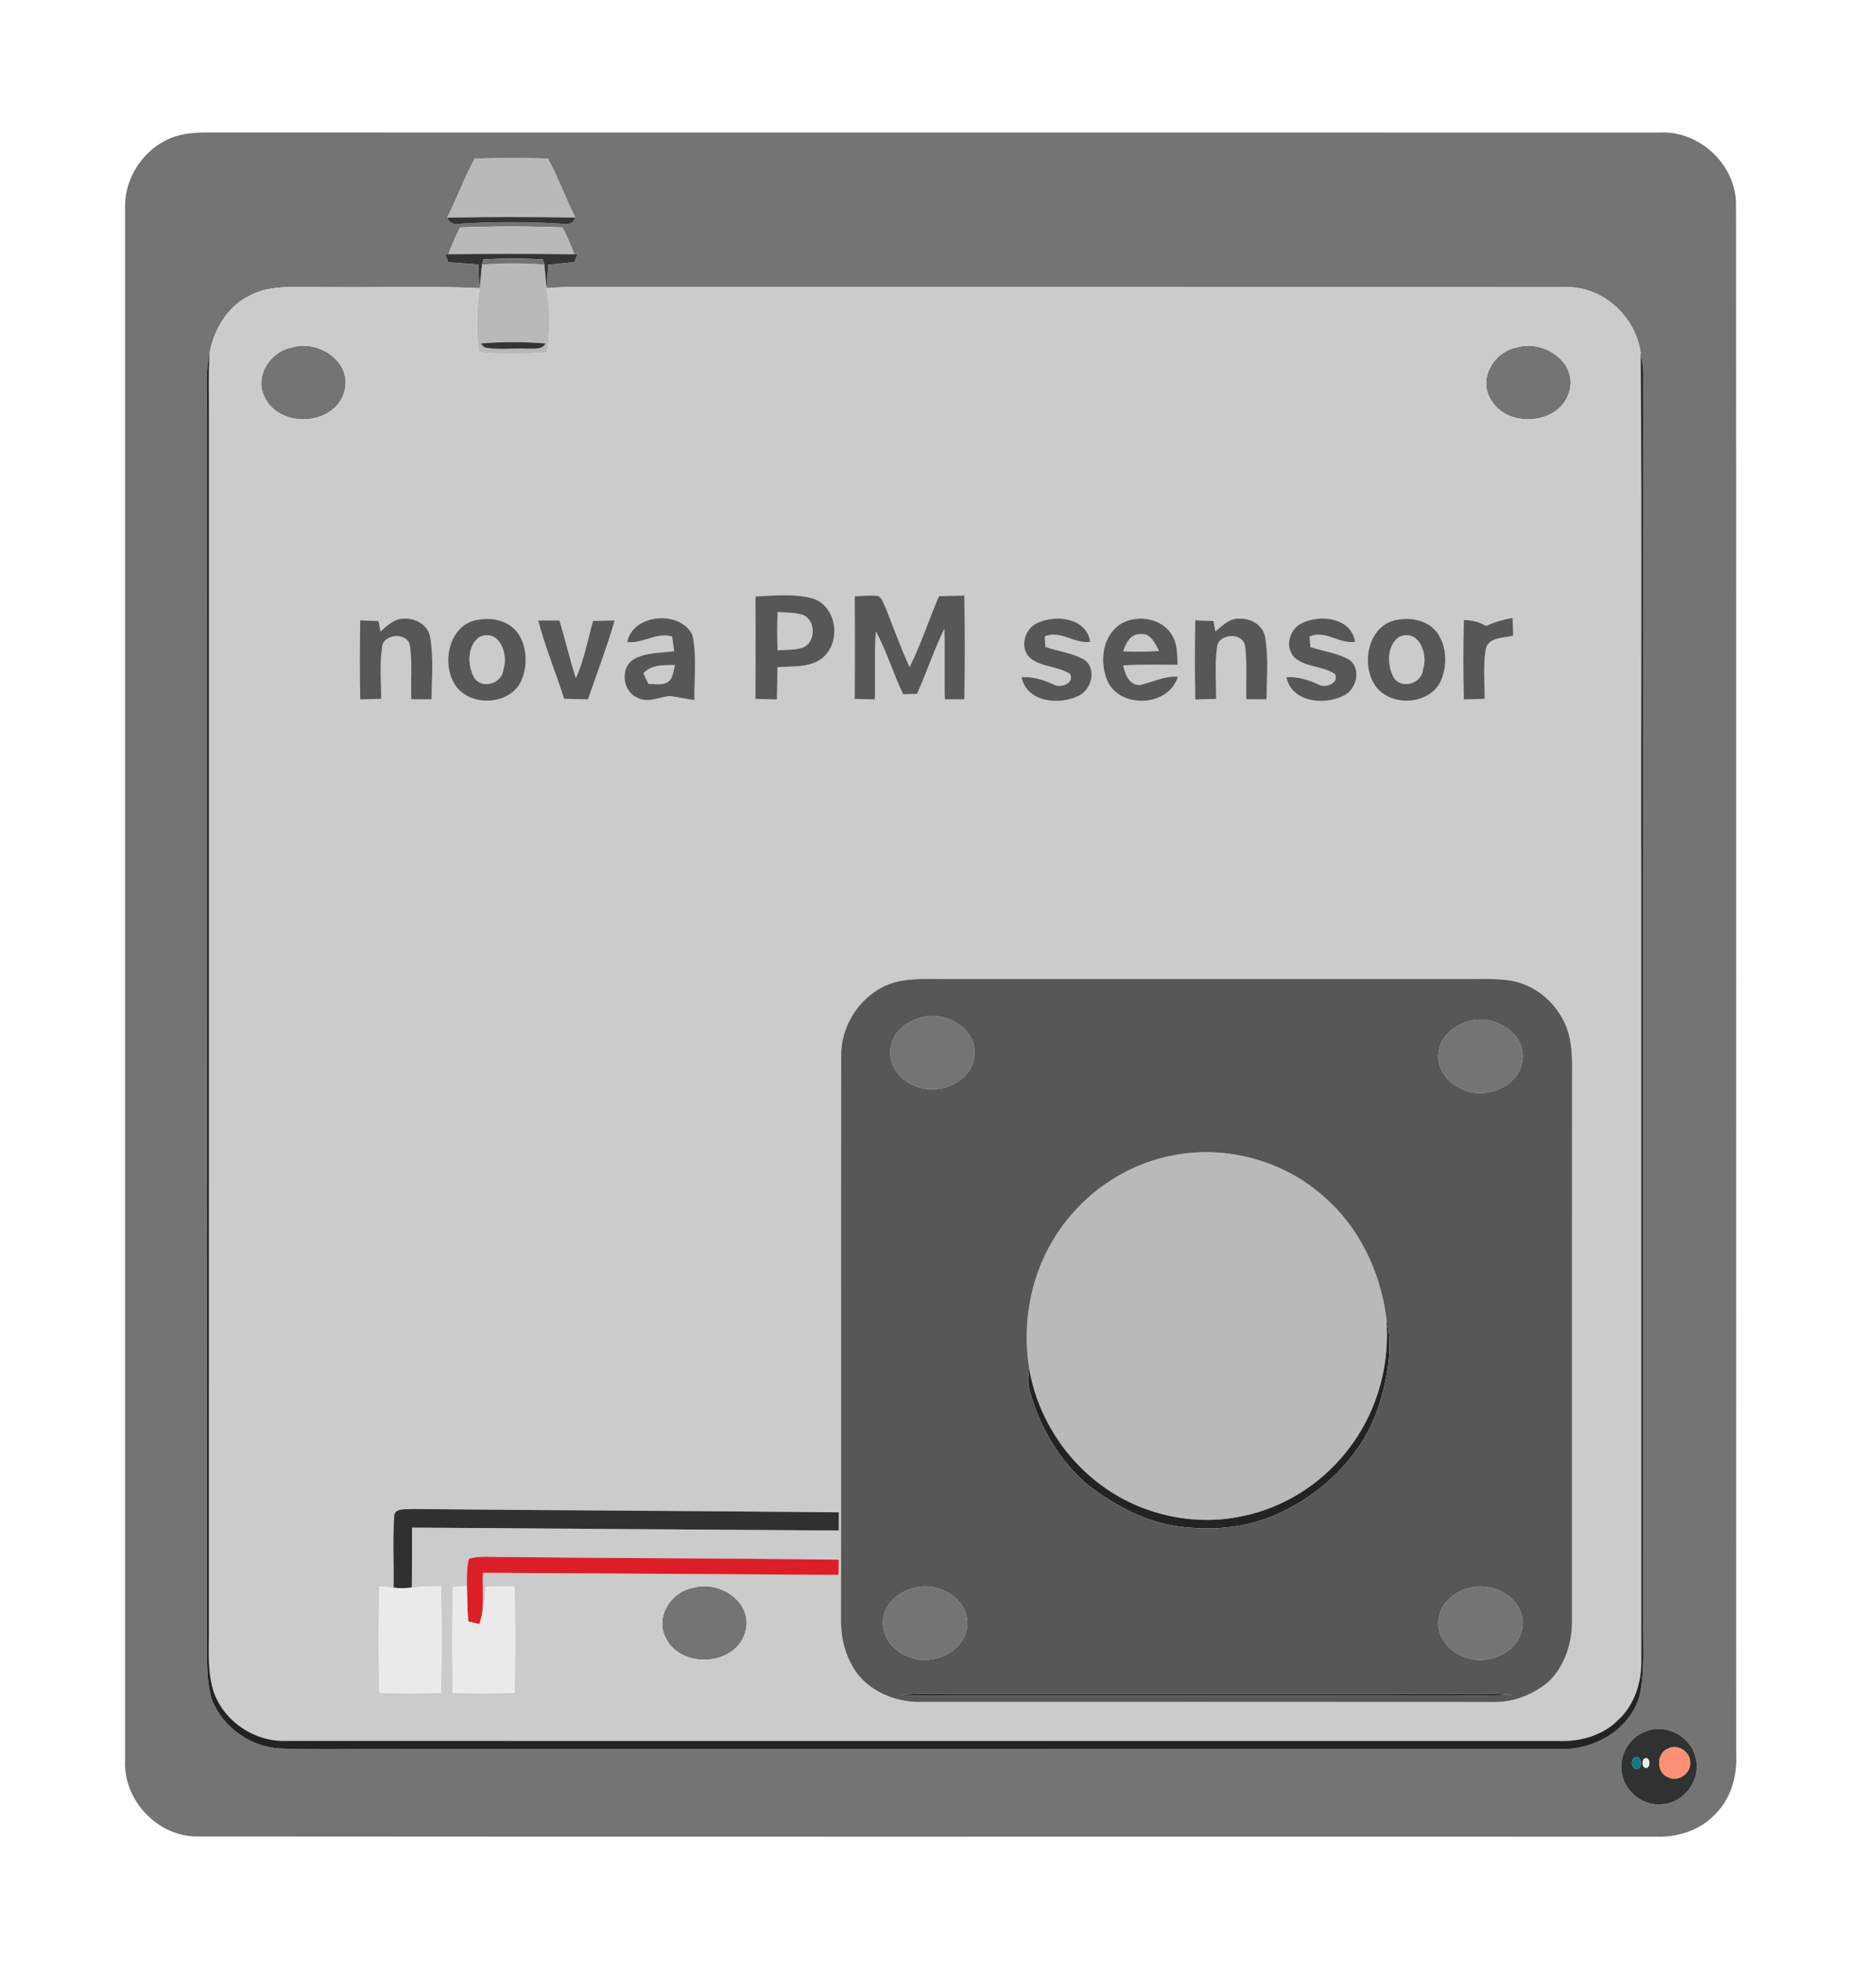
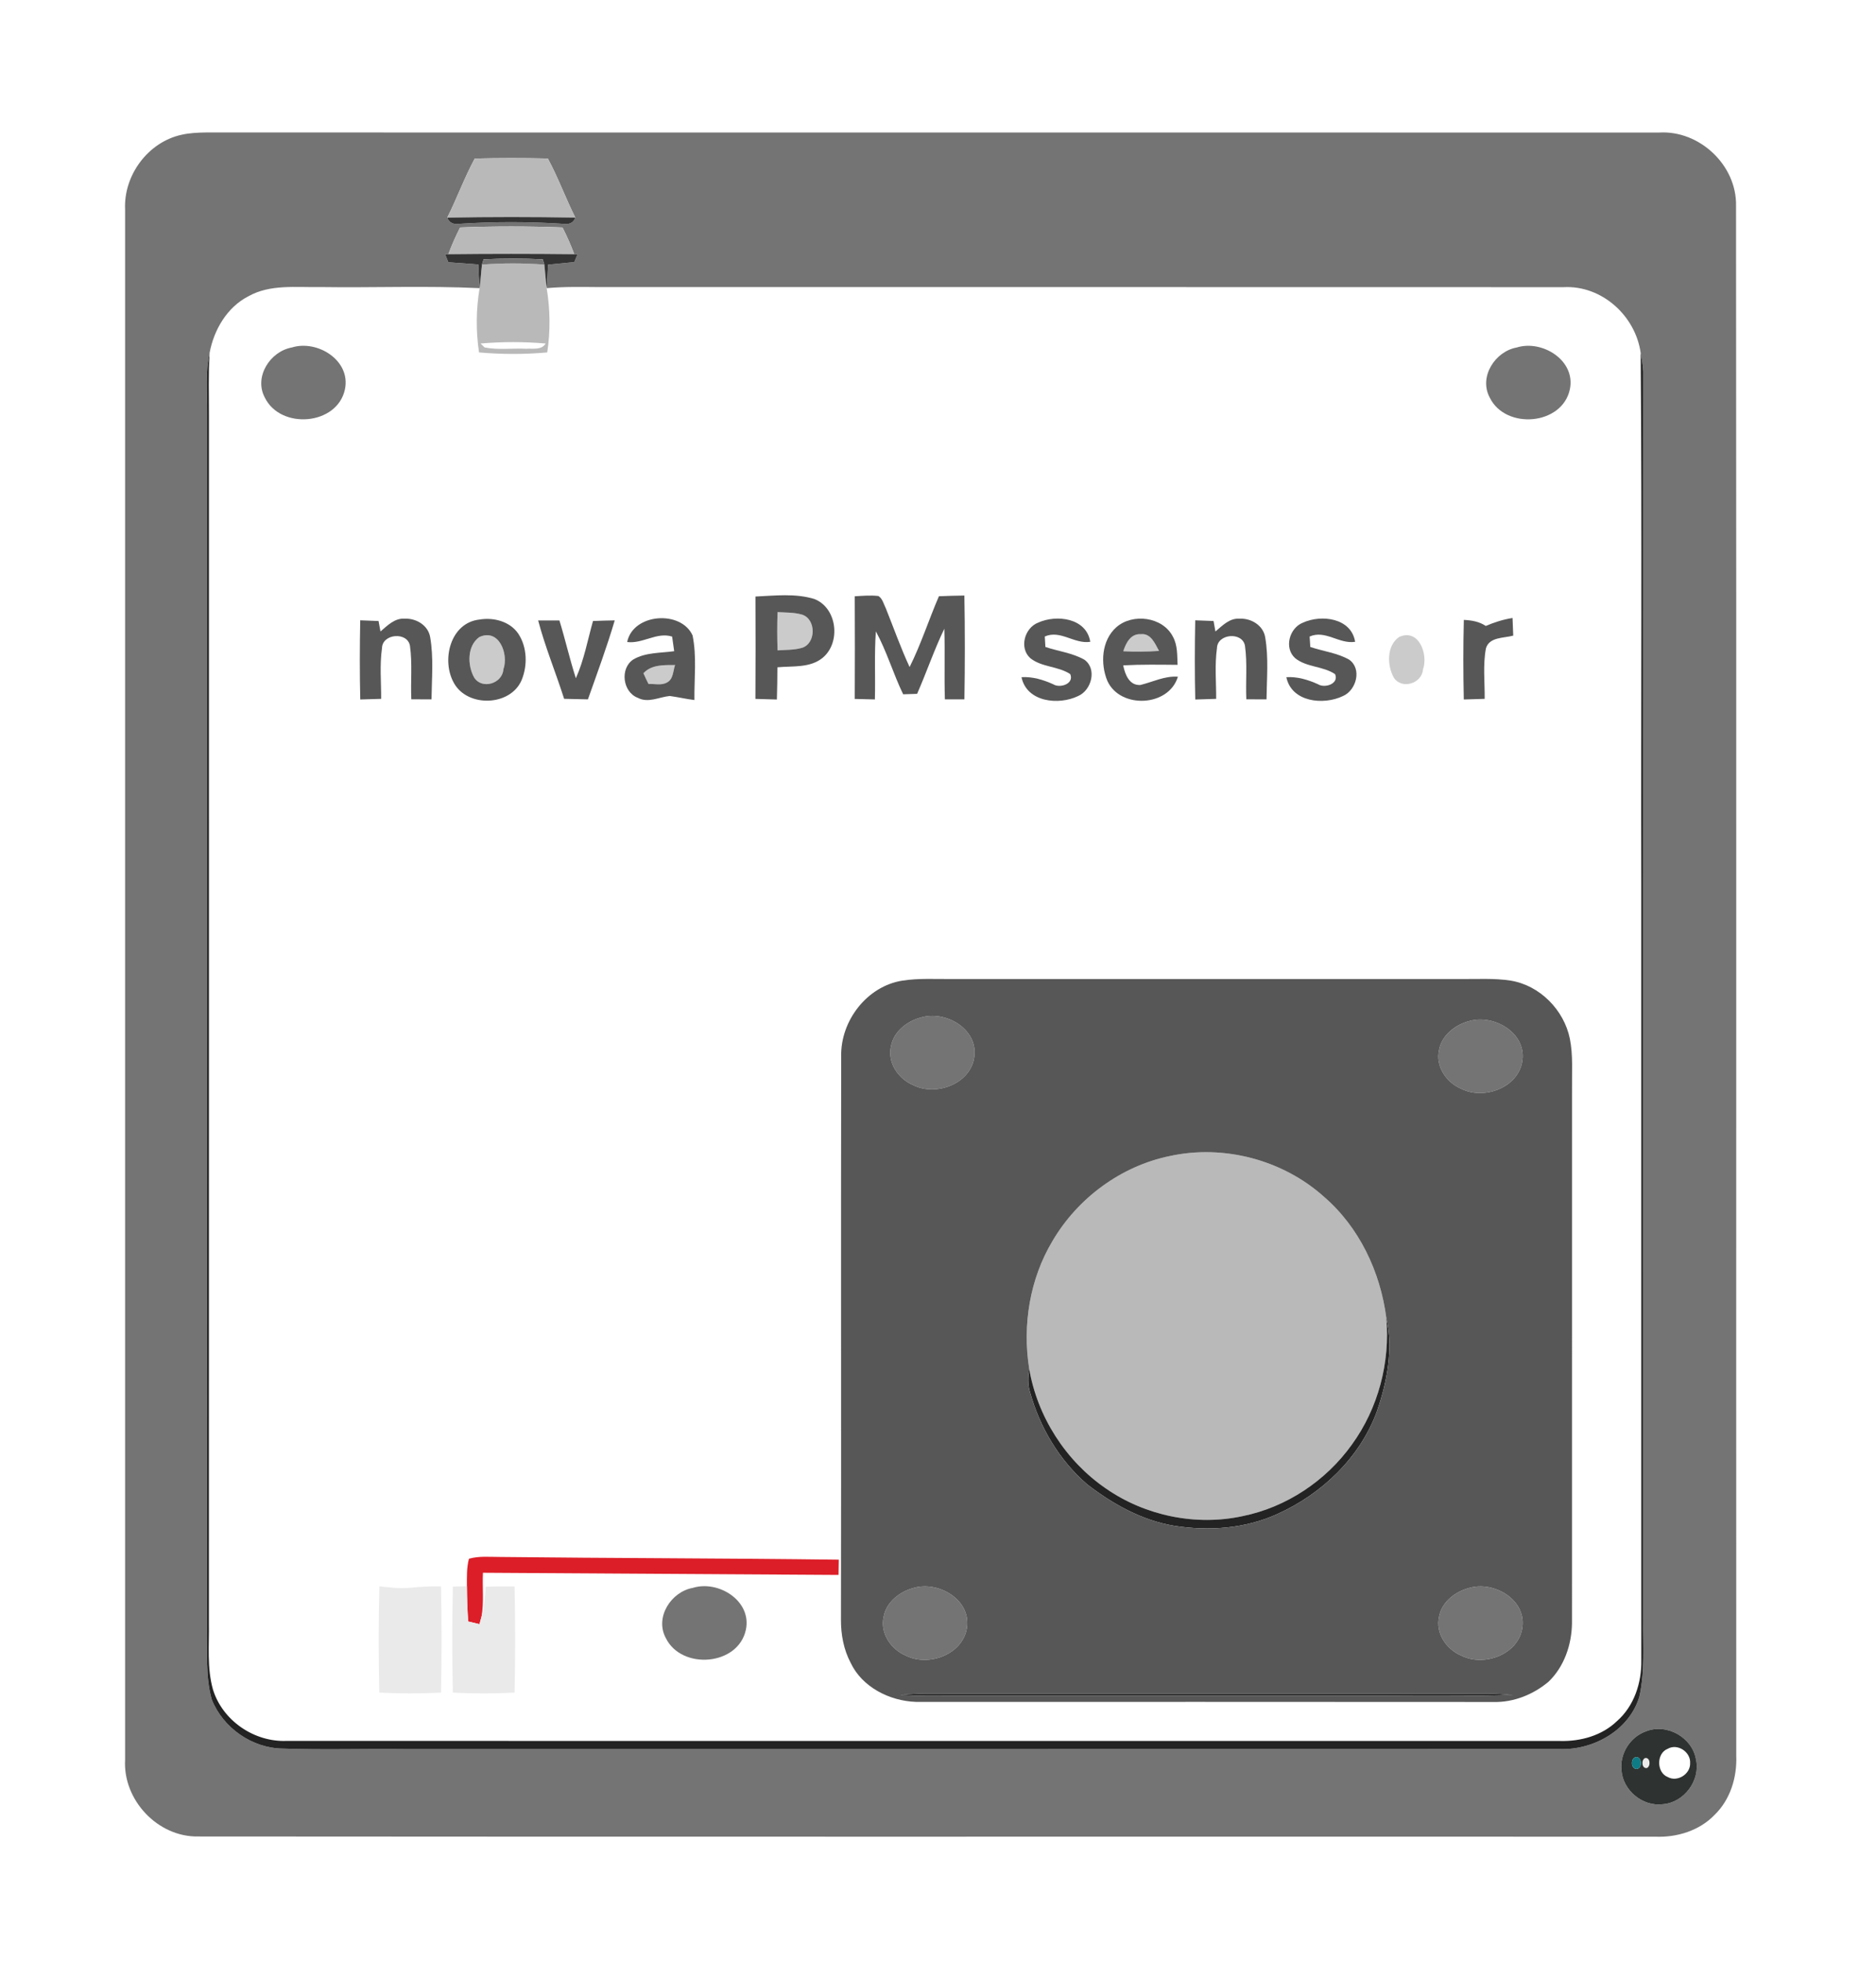
<svg xmlns="http://www.w3.org/2000/svg" width="510pt" height="533pt" viewBox="0 0 510 533" version="1.1" id="weather34 nova pm sensor">
  <g id="#747474ff" fill="#747474">
    <path d=" M 49.38 36.61 C 51.53 36.12 53.76 36.03 55.96 35.99 C 187.66 36.02 319.36 35.98 451.06 36.01 C 462.02 35.36 472.17 44.89 471.95 55.91 C 472.07 196.28 471.96 336.66 472.01 477.03 C 472.24 482.90 470.39 488.96 466.10 493.10 C 461.96 497.39 455.89 499.24 450.03 499.01 C 317.99 498.96 185.95 499.07 53.91 498.95 C 42.89 499.17 33.36 489.02 34.01 478.06 C 33.99 337.69 33.99 197.31 34.01 56.93 C 33.56 47.64 40.23 38.59 49.38 36.61 M 129.07 43.07 C 126.25 48.27 124.24 53.84 121.59 59.13 C 122.09 60.52 123.35 61.05 124.75 60.82 C 134.23 60.19 143.76 60.20 153.24 60.82 C 154.65 61.03 155.93 60.58 156.40 59.12 C 153.76 53.84 151.74 48.26 148.93 43.06 C 142.31 42.91 135.69 42.91 129.07 43.07 M 125.08 61.80 C 123.89 64.17 122.80 66.58 121.89 69.07 L 121.01 69.09 C 121.23 69.63 121.65 70.71 121.87 71.25 C 124.59 71.44 127.31 71.65 130.04 71.85 C 130.10 74.00 130.22 76.15 130.38 78.29 C 115.94 77.60 101.46 78.21 87.00 77.99 C 80.51 78.12 73.49 77.17 67.57 80.47 C 61.72 83.46 58.14 89.61 56.97 95.91 C 55.78 101.20 56.36 106.64 56.31 112.00 C 56.29 222.00 56.34 332.00 56.29 442.00 C 56.41 448.57 55.77 455.35 57.57 461.75 C 60.65 469.48 68.58 475.01 76.95 475.07 C 87.95 475.46 98.98 475.09 110.00 475.22 C 214.67 475.20 319.35 475.25 424.02 475.20 C 433.20 475.53 442.95 470.07 445.66 460.98 C 447.22 454.11 446.61 446.98 446.70 440.00 C 446.70 326.98 446.68 213.96 446.71 100.95 C 446.62 99.25 446.35 97.57 446.03 95.91 C 444.63 85.79 435.45 77.47 425.07 78.02 C 337.71 77.97 250.36 78.02 163.00 78.00 C 158.20 77.97 153.40 77.85 148.62 78.29 C 148.78 76.16 148.91 74.03 148.98 71.90 C 151.36 71.66 153.74 71.44 156.12 71.21 C 156.34 70.68 156.78 69.62 157.00 69.10 L 156.12 69.07 C 155.20 66.58 154.11 64.17 152.92 61.80 C 143.65 61.44 134.35 61.44 125.08 61.80 M 447.37 470.42 C 443.14 471.94 440.29 476.51 440.81 480.99 C 441.20 486.44 446.56 490.86 451.99 490.19 C 457.79 489.79 462.32 483.74 461.07 478.06 C 460.08 472.00 453.05 468.08 447.37 470.42 Z" />
    <path d=" M 79.33 94.41 C 86.29 92.24 95.44 97.93 93.77 105.79 C 91.68 115.59 76.28 116.78 72.00 108.03 C 68.97 102.42 73.41 95.48 79.33 94.41 Z" />
    <path d=" M 412.33 94.41 C 419.28 92.25 428.44 97.93 426.77 105.79 C 424.68 115.59 409.28 116.79 405.00 108.03 C 401.96 102.42 406.42 95.48 412.33 94.41 Z" />
    <path d=" M 250.38 276.44 C 256.95 274.46 265.75 279.43 264.90 286.92 C 264.08 294.40 254.53 297.99 248.23 294.80 C 244.18 293.09 241.18 288.68 242.22 284.21 C 242.98 280.23 246.62 277.41 250.38 276.44 Z" />
    <path d=" M 399.37 277.43 C 405.95 275.47 414.75 280.42 413.90 287.91 C 413.08 295.39 403.52 298.99 397.23 295.80 C 393.19 294.09 390.16 289.68 391.22 285.21 C 391.98 281.23 395.62 278.42 399.37 277.43 Z" />
    <path d=" M 188.33 431.41 C 195.29 429.24 204.44 434.93 202.77 442.79 C 200.68 452.60 185.28 453.78 181.00 445.03 C 177.96 439.42 182.42 432.48 188.33 431.41 Z" />
    <path d=" M 248.37 431.43 C 254.95 429.47 263.75 434.43 262.91 441.91 C 262.07 449.39 252.53 452.99 246.23 449.80 C 242.18 448.09 239.18 443.68 240.23 439.20 C 240.98 435.23 244.62 432.41 248.37 431.43 Z" />
    <path d=" M 399.37 431.44 C 405.95 429.46 414.76 434.43 413.90 441.92 C 413.07 449.39 403.53 452.99 397.24 449.80 C 393.18 448.09 390.17 443.68 391.22 439.20 C 391.97 435.22 395.62 432.42 399.37 431.44 Z" />
  </g>
  <g id="#b9b9b9ff">
    <path fill="#b9b9b9" d=" M 129.07 43.07 C 135.69 42.91 142.31 42.91 148.93 43.06 C 151.74 48.26 153.76 53.84 156.40 59.12 C 144.80 58.92 133.19 58.91 121.59 59.13 C 124.24 53.84 126.25 48.27 129.07 43.07 Z" />
    <path fill="#b9b9b9" d=" M 125.08 61.80 C 134.35 61.44 143.65 61.44 152.92 61.80 C 154.11 64.17 155.20 66.58 156.12 69.07 C 144.71 68.94 133.30 68.94 121.89 69.07 C 122.80 66.58 123.89 64.17 125.08 61.80 Z" />
    <path fill="#b9b9b9" d=" M 131.03 71.89 C 136.67 71.45 142.34 71.46 147.99 71.89 C 148.23 74.02 148.34 76.17 148.62 78.29 C 149.57 84.07 149.65 89.96 148.77 95.75 C 142.60 96.30 136.40 96.29 130.23 95.75 C 129.35 89.96 129.42 84.07 130.38 78.29 C 130.66 76.17 130.77 74.02 131.03 71.89 M 130.65 93.33 C 130.92 93.59 131.46 94.13 131.73 94.39 C 135.43 95.14 139.29 94.56 143.06 94.75 C 144.87 94.62 147.22 95.19 148.34 93.33 C 142.46 92.82 136.53 92.82 130.65 93.33 Z" />
    <path fill="#b9b9b9" d=" M 318.08 314.07 C 332.74 310.90 348.73 315.11 359.90 325.12 C 369.52 333.41 375.24 345.51 376.87 358.00 C 377.96 370.11 374.69 382.61 367.52 392.47 C 360.47 402.33 349.69 409.52 337.78 411.92 C 325.05 414.67 311.28 411.80 300.60 404.38 C 289.68 396.87 281.99 384.87 279.78 371.80 C 277.92 359.98 279.95 347.47 286.13 337.16 C 292.98 325.49 304.78 316.78 318.08 314.07 Z" />
  </g>
  <g id="#343434ff">
    <path fill="#343434" d=" M 121.59 59.13 C 133.19 58.91 144.80 58.92 156.40 59.12 C 155.93 60.58 154.65 61.03 153.24 60.82 C 143.76 60.20 134.23 60.19 124.75 60.82 C 123.35 61.05 122.09 60.52 121.59 59.13 Z" />
    <path fill="#343434" d=" M 121.01 69.09 L 121.89 69.07 C 133.30 68.94 144.71 68.94 156.12 69.07 L 157.00 69.10 C 156.78 69.62 156.34 70.68 156.12 71.21 C 153.74 71.44 151.36 71.66 148.98 71.90 C 148.91 74.03 148.78 76.16 148.62 78.29 C 148.34 76.17 148.23 74.02 147.99 71.89 C 147.87 71.53 147.65 70.81 147.54 70.45 C 142.19 70.20 136.82 70.20 131.47 70.45 C 131.36 70.81 131.14 71.53 131.03 71.89 C 130.77 74.02 130.66 76.17 130.38 78.29 C 130.22 76.15 130.10 74.00 130.04 71.85 C 127.31 71.65 124.59 71.44 121.87 71.25 C 121.65 70.71 121.23 69.63 121.01 69.09 Z" />
-     <path fill="#343434" d=" M 130.65 93.33 C 136.53 92.82 142.46 92.82 148.34 93.33 C 147.22 95.19 144.87 94.62 143.06 94.75 C 139.29 94.56 135.43 95.14 131.73 94.39 C 131.46 94.13 130.92 93.59 130.65 93.33 Z" />
  </g>
  <g id="#737373ff">
    <path fill="#737373" d=" M 131.47 70.45 C 136.82 70.20 142.19 70.20 147.54 70.45 C 147.65 70.81 147.87 71.53 147.99 71.89 C 142.34 71.46 136.67 71.45 131.03 71.89 C 131.14 71.53 131.36 70.81 131.47 70.45 Z" />
  </g>
  <g id="#cbcbcbff">
-     <path fill="#cbcbcb" d=" M 67.57 80.47 C 73.49 77.17 80.51 78.12 87.00 77.99 C 101.46 78.21 115.94 77.60 130.38 78.29 C 129.42 84.07 129.35 89.96 130.23 95.75 C 136.40 96.29 142.60 96.30 148.77 95.75 C 149.65 89.96 149.57 84.07 148.62 78.29 C 153.40 77.85 158.20 77.97 163.00 78.00 C 250.36 78.02 337.71 77.97 425.07 78.02 C 435.45 77.47 444.63 85.79 446.03 95.91 C 446.42 143.93 446.09 191.97 446.20 240.00 C 446.20 310.36 446.19 380.71 446.20 451.06 C 446.30 457.17 444.28 463.48 439.59 467.60 C 435.48 471.56 429.67 473.16 424.06 473.00 C 308.68 472.98 193.29 473.03 77.91 472.98 C 69.10 473.34 60.49 467.47 57.89 459.01 C 56.24 453.15 56.89 447.00 56.79 441.00 C 56.82 331.67 56.79 222.33 56.80 113.00 C 56.82 107.30 56.62 101.60 56.97 95.91 C 58.14 89.61 61.72 83.46 67.57 80.47 M 79.33 94.41 C 73.41 95.48 68.97 102.42 72.00 108.03 C 76.28 116.78 91.68 115.59 93.77 105.79 C 95.44 97.93 86.29 92.24 79.33 94.41 M 412.33 94.41 C 406.42 95.48 401.96 102.42 405.00 108.03 C 409.28 116.79 424.68 115.59 426.77 105.79 C 428.44 97.93 419.28 92.25 412.33 94.41 M 205.37 162.07 C 205.41 171.34 205.43 180.61 205.36 189.88 C 207.30 189.94 209.25 190.00 211.20 190.05 C 211.28 187.13 211.34 184.21 211.34 181.30 C 215.47 180.90 220.22 181.54 223.65 178.71 C 228.67 174.57 227.60 165.12 221.35 162.73 C 216.19 161.16 210.68 161.83 205.37 162.07 M 232.37 162.00 C 232.42 171.30 232.41 180.59 232.37 189.89 C 234.19 189.94 236.02 189.98 237.84 190.03 C 238.01 183.87 237.66 177.69 238.11 171.54 C 241.09 177.01 242.82 183.03 245.53 188.63 C 246.79 188.58 248.05 188.54 249.32 188.51 C 251.89 182.66 253.94 176.58 256.72 170.82 C 256.92 177.21 256.67 183.60 256.87 190.00 C 258.64 189.99 260.41 189.99 262.18 190.00 C 262.33 180.60 262.34 171.20 262.17 161.80 C 259.86 161.84 257.56 161.89 255.25 161.99 C 252.50 168.36 250.39 175.01 247.28 181.23 C 244.86 176.01 242.95 170.59 240.81 165.26 C 240.22 164.12 239.95 162.67 238.81 161.93 C 236.67 161.68 234.51 161.88 232.37 162.00 M 103.43 171.56 C 103.30 170.85 103.04 169.43 102.91 168.72 C 101.25 168.65 99.59 168.59 97.93 168.53 C 97.79 175.70 97.77 182.87 97.94 190.04 C 99.83 189.99 101.72 189.93 103.62 189.87 C 103.64 185.27 103.19 180.64 103.85 176.07 C 103.93 172.14 110.77 171.57 111.45 175.45 C 112.13 180.26 111.60 185.15 111.82 189.99 C 113.65 189.99 115.48 190.00 117.31 190.01 C 117.37 184.40 117.91 178.71 116.95 173.14 C 116.42 169.89 113.12 167.93 110.00 168.09 C 107.30 167.89 105.32 169.97 103.43 171.56 M 130.37 168.32 C 122.37 169.18 119.90 179.45 123.43 185.62 C 127.16 192.26 138.78 191.89 141.81 184.77 C 143.46 180.76 143.32 175.81 140.89 172.15 C 138.61 168.82 134.19 167.68 130.37 168.32 M 170.50 174.43 C 174.75 174.96 178.51 171.65 182.72 172.95 C 182.90 174.27 183.08 175.59 183.28 176.92 C 179.57 177.45 175.52 177.21 172.18 179.16 C 168.45 181.59 169.27 188.05 173.41 189.60 C 176.24 191.08 179.20 189.37 182.08 189.09 C 184.32 189.39 186.52 189.92 188.78 190.19 C 188.71 184.35 189.45 178.40 188.28 172.64 C 185.14 165.69 172.08 166.63 170.50 174.43 M 282.21 169.17 C 278.51 170.61 277.00 176.08 280.12 178.84 C 283.25 181.32 287.66 180.96 290.95 183.15 C 292.09 185.77 288.16 187.09 286.29 185.89 C 283.57 184.67 280.71 183.80 277.70 183.98 C 279.12 190.79 287.82 191.67 293.11 189.10 C 296.74 187.52 298.30 181.71 294.79 179.23 C 291.53 177.38 287.71 176.96 284.20 175.77 C 284.16 175.06 284.07 173.64 284.03 172.93 C 288.29 171.05 292.04 175.05 296.39 174.37 C 295.36 167.88 287.21 166.89 282.21 169.17 M 303.45 170.44 C 299.46 174.00 299.09 180.31 301.05 185.01 C 304.53 192.65 317.74 192.08 320.22 183.85 C 316.62 183.60 313.41 185.27 310.03 186.10 C 306.98 186.30 305.84 183.20 305.35 180.77 C 310.27 180.50 315.20 180.59 320.13 180.63 C 320.01 178.07 320.16 175.33 318.87 173.00 C 316.12 167.56 307.88 166.50 303.45 170.44 M 330.42 171.57 C 330.30 170.86 330.04 169.44 329.91 168.72 C 328.25 168.65 326.58 168.59 324.93 168.53 C 324.79 175.70 324.77 182.88 324.94 190.05 C 326.83 189.99 328.72 189.93 330.62 189.87 C 330.64 185.27 330.20 180.64 330.84 176.07 C 330.95 172.15 337.75 171.57 338.45 175.44 C 339.13 180.26 338.60 185.15 338.82 189.99 C 340.65 189.99 342.47 190.00 344.31 190.01 C 344.37 184.40 344.91 178.71 343.95 173.15 C 343.42 169.90 340.12 167.93 337.00 168.09 C 334.29 167.88 332.32 169.97 330.42 171.57 M 354.21 169.17 C 350.51 170.61 349.00 176.08 352.12 178.84 C 355.24 181.33 359.67 180.95 362.95 183.16 C 364.08 185.77 360.16 187.08 358.29 185.89 C 355.57 184.67 352.71 183.80 349.70 183.98 C 351.12 190.79 359.81 191.66 365.11 189.10 C 368.74 187.52 370.30 181.71 366.79 179.23 C 363.53 177.38 359.71 176.96 356.21 175.77 C 356.16 175.06 356.07 173.64 356.03 172.94 C 360.29 171.05 364.05 175.06 368.40 174.37 C 367.35 167.88 359.22 166.88 354.21 169.17 M 380.37 168.32 C 372.37 169.17 369.89 179.45 373.43 185.62 C 377.16 192.26 388.78 191.89 391.81 184.77 C 393.46 180.76 393.32 175.81 390.89 172.15 C 388.61 168.82 384.19 167.68 380.37 168.32 M 403.91 170.06 C 402.14 168.86 400.03 168.52 397.95 168.42 C 397.77 175.62 397.78 182.84 397.94 190.04 C 399.83 189.99 401.72 189.93 403.62 189.87 C 403.66 185.30 403.11 180.66 403.96 176.14 C 404.89 173.01 408.85 173.40 411.38 172.69 C 411.33 171.09 411.27 169.49 411.19 167.90 C 408.67 168.29 406.25 169.07 403.91 170.06 M 146.30 168.57 C 148.21 175.80 151.09 182.73 153.36 189.86 C 155.52 189.93 157.67 189.98 159.83 190.01 C 162.35 182.88 164.98 175.80 167.12 168.55 C 165.15 168.59 163.18 168.63 161.21 168.72 C 159.74 173.93 158.78 179.32 156.55 184.27 C 154.88 179.09 153.68 173.77 152.08 168.57 C 150.15 168.56 148.22 168.55 146.30 168.57 M 245.33 266.42 C 235.67 267.95 228.49 277.34 228.68 286.97 C 228.58 337.99 228.72 389.00 228.62 440.01 C 228.59 444.06 229.35 448.17 231.26 451.78 C 234.39 458.39 241.85 462.12 248.94 462.38 C 301.31 462.40 353.69 462.35 406.07 462.41 C 411.49 462.54 416.84 460.38 420.96 456.92 C 425.23 452.85 427.27 446.84 427.35 441.04 C 427.36 392.69 427.34 344.35 427.36 296.00 C 427.30 291.40 427.68 286.73 426.77 282.19 C 425.17 274.38 418.62 267.72 410.68 266.42 C 406.16 265.72 401.56 266.04 397.00 265.99 C 351.00 266.00 305.00 266.00 259.00 265.99 C 254.44 266.04 249.85 265.72 245.33 266.42 M 107.16 412.15 C 106.73 418.54 107.13 424.97 106.99 431.38 C 105.70 431.26 104.41 431.13 103.13 430.99 C 102.88 440.61 102.90 450.24 103.11 459.87 C 108.70 460.14 114.30 460.15 119.89 459.87 C 120.10 450.25 120.10 440.62 119.89 431.00 C 117.24 430.96 114.58 431.06 111.95 431.34 C 112.04 425.90 111.98 420.46 112.01 415.03 C 150.68 415.27 189.34 415.59 228.01 415.83 C 228.01 414.18 228.01 412.53 228.04 410.88 C 189.33 410.49 150.63 410.36 111.93 409.98 C 110.22 410.17 107.08 409.59 107.16 412.15 M 127.49 423.49 C 126.83 425.92 126.94 428.46 126.93 430.95 C 125.66 430.98 124.39 431.02 123.12 431.06 C 122.89 440.66 122.89 450.27 123.11 459.87 C 128.70 460.15 134.30 460.15 139.89 459.87 C 140.10 450.26 140.10 440.63 139.89 431.02 C 137.28 430.99 134.66 431.00 132.05 431.07 C 131.86 433.74 131.68 436.44 130.95 439.03 C 131.58 435.16 131.10 431.20 131.29 427.30 C 163.51 427.48 195.74 427.68 227.96 427.89 C 227.98 426.50 228.00 425.13 228.02 423.75 C 197.35 423.35 166.68 423.36 136.01 423.01 C 133.17 423.02 130.25 422.70 127.49 423.49 M 188.33 431.41 C 182.42 432.48 177.96 439.42 181.00 445.03 C 185.28 453.78 200.68 452.60 202.77 442.79 C 204.44 434.93 195.29 429.24 188.33 431.41 Z" />
    <path fill="#cbcbcb" d=" M 211.39 166.30 C 213.61 166.45 215.88 166.36 218.03 166.98 C 221.90 168.19 221.90 174.80 218.03 176.01 C 215.88 176.63 213.61 176.54 211.39 176.70 C 211.26 173.23 211.26 169.76 211.39 166.30 Z" />
    <path fill="#cbcbcb" d=" M 305.37 176.94 C 306.08 174.72 307.37 172.13 310.11 172.30 C 312.89 171.98 313.99 174.87 315.09 176.85 C 311.85 177.08 308.60 177.10 305.37 176.94 Z" />
    <path fill="#cbcbcb" d=" M 130.31 173.08 C 135.67 170.62 138.33 177.72 136.85 181.85 C 136.59 185.71 131.07 187.42 128.92 184.11 C 127.05 180.81 126.94 175.47 130.31 173.08 Z" />
    <path fill="#cbcbcb" d=" M 380.32 173.08 C 385.67 170.62 388.32 177.73 386.85 181.85 C 386.59 185.71 381.07 187.42 378.92 184.11 C 377.05 180.80 376.94 175.47 380.32 173.08 Z" />
    <path fill="#cbcbcb" d=" M 174.92 182.91 C 177.15 180.51 180.50 180.70 183.52 180.68 C 182.95 182.29 183.08 184.52 181.33 185.42 C 179.81 186.29 177.96 185.75 176.30 185.83 C 175.81 184.87 175.35 183.89 174.92 182.91 Z" />
  </g>
  <g id="#232323ff">
    <path fill="#232323" d=" M 56.31 112.00 C 56.36 106.64 55.78 101.20 56.97 95.91 C 56.62 101.60 56.82 107.30 56.80 113.00 C 56.79 222.33 56.82 331.67 56.79 441.00 C 56.89 447.00 56.24 453.15 57.89 459.01 C 60.49 467.47 69.10 473.34 77.91 472.98 C 193.29 473.03 308.68 472.98 424.06 473.00 C 429.67 473.16 435.48 471.56 439.59 467.60 C 444.28 463.48 446.30 457.17 446.20 451.06 C 446.19 380.71 446.20 310.36 446.20 240.00 C 446.09 191.97 446.42 143.93 446.03 95.91 C 446.35 97.57 446.62 99.25 446.71 100.95 C 446.68 213.96 446.70 326.98 446.70 440.00 C 446.61 446.98 447.22 454.11 445.66 460.98 C 442.95 470.07 433.20 475.53 424.02 475.20 C 319.35 475.25 214.67 475.20 110.00 475.22 C 98.98 475.09 87.95 475.46 76.95 475.07 C 68.58 475.01 60.65 469.48 57.57 461.75 C 55.77 455.35 56.41 448.57 56.29 442.00 C 56.34 332.00 56.29 222.00 56.31 112.00 Z" />
    <path fill="#232323" d=" M 376.87 358.00 C 378.83 366.47 377.10 375.42 374.30 383.51 C 369.69 396.04 359.36 405.88 347.33 411.31 C 338.60 415.31 328.63 416.04 319.22 414.54 C 310.48 413.10 302.52 408.65 295.58 403.30 C 287.99 396.78 282.67 387.80 280.00 378.19 C 279.34 376.11 279.51 373.92 279.78 371.80 C 281.99 384.87 289.68 396.87 300.60 404.38 C 311.28 411.80 325.05 414.67 337.78 411.92 C 349.69 409.52 360.47 402.33 367.52 392.47 C 374.69 382.61 377.96 370.11 376.87 358.00 Z" />
  </g>
  <g id="#575757ff" fill="#575757">
    <path d=" M 205.37 162.07 C 210.68 161.83 216.19 161.16 221.35 162.73 C 227.60 165.12 228.67 174.57 223.65 178.71 C 220.22 181.54 215.47 180.90 211.34 181.30 C 211.34 184.21 211.28 187.13 211.20 190.05 C 209.25 190.00 207.30 189.94 205.36 189.88 C 205.43 180.61 205.41 171.34 205.37 162.07 M 211.39 166.30 C 211.26 169.76 211.26 173.23 211.39 176.70 C 213.61 176.54 215.88 176.63 218.03 176.01 C 221.90 174.80 221.90 168.19 218.03 166.98 C 215.88 166.36 213.61 166.45 211.39 166.30 Z" />
    <path d=" M 232.37 162.00 C 234.51 161.88 236.67 161.68 238.81 161.93 C 239.95 162.67 240.22 164.12 240.81 165.26 C 242.95 170.59 244.86 176.01 247.28 181.23 C 250.39 175.01 252.50 168.36 255.25 161.99 C 257.56 161.89 259.86 161.84 262.17 161.80 C 262.34 171.20 262.33 180.60 262.18 190.00 C 260.41 189.99 258.64 189.99 256.87 190.00 C 256.67 183.60 256.92 177.21 256.72 170.82 C 253.94 176.58 251.89 182.66 249.32 188.51 C 248.05 188.54 246.79 188.58 245.53 188.63 C 242.82 183.03 241.09 177.01 238.11 171.54 C 237.66 177.69 238.01 183.87 237.84 190.03 C 236.02 189.98 234.19 189.94 232.37 189.89 C 232.41 180.59 232.42 171.30 232.37 162.00 Z" />
    <path d=" M 103.43 171.56 C 105.32 169.97 107.30 167.89 110.00 168.09 C 113.12 167.93 116.42 169.89 116.95 173.14 C 117.91 178.71 117.37 184.40 117.31 190.01 C 115.48 190.00 113.65 189.99 111.82 189.99 C 111.60 185.15 112.13 180.26 111.45 175.45 C 110.77 171.57 103.93 172.14 103.85 176.07 C 103.19 180.64 103.64 185.27 103.62 189.87 C 101.72 189.93 99.83 189.99 97.94 190.04 C 97.77 182.87 97.79 175.70 97.93 168.53 C 99.59 168.59 101.25 168.65 102.91 168.72 C 103.04 169.43 103.30 170.85 103.43 171.56 Z" />
    <path d=" M 130.37 168.32 C 134.19 167.68 138.61 168.82 140.89 172.15 C 143.32 175.81 143.46 180.76 141.81 184.77 C 138.78 191.89 127.16 192.26 123.43 185.62 C 119.90 179.45 122.37 169.18 130.37 168.32 M 130.31 173.08 C 126.94 175.47 127.05 180.81 128.92 184.11 C 131.07 187.42 136.59 185.71 136.85 181.85 C 138.33 177.72 135.67 170.62 130.31 173.08 Z" />
    <path d=" M 170.50 174.43 C 172.08 166.63 185.14 165.69 188.28 172.64 C 189.45 178.40 188.71 184.35 188.78 190.19 C 186.52 189.92 184.32 189.39 182.08 189.09 C 179.20 189.37 176.24 191.08 173.41 189.60 C 169.27 188.05 168.45 181.59 172.18 179.16 C 175.52 177.21 179.57 177.45 183.28 176.92 C 183.08 175.59 182.90 174.27 182.72 172.95 C 178.51 171.65 174.75 174.96 170.50 174.43 M 174.92 182.91 C 175.35 183.89 175.81 184.87 176.30 185.83 C 177.96 185.75 179.81 186.29 181.33 185.42 C 183.08 184.52 182.95 182.29 183.52 180.68 C 180.50 180.70 177.15 180.51 174.92 182.91 Z" />
    <path d=" M 282.21 169.17 C 287.21 166.89 295.36 167.88 296.39 174.37 C 292.04 175.05 288.29 171.05 284.03 172.93 C 284.07 173.64 284.16 175.06 284.20 175.77 C 287.71 176.96 291.53 177.38 294.79 179.23 C 298.30 181.71 296.74 187.52 293.11 189.10 C 287.82 191.67 279.12 190.79 277.70 183.98 C 280.71 183.80 283.57 184.67 286.29 185.89 C 288.16 187.09 292.09 185.77 290.95 183.15 C 287.66 180.96 283.25 181.32 280.12 178.84 C 277.00 176.08 278.51 170.61 282.21 169.17 Z" />
    <path d=" M 303.45 170.44 C 307.88 166.50 316.12 167.56 318.87 173.00 C 320.16 175.33 320.01 178.07 320.13 180.63 C 315.20 180.59 310.27 180.50 305.35 180.77 C 305.84 183.20 306.98 186.30 310.03 186.10 C 313.41 185.27 316.62 183.60 320.22 183.85 C 317.74 192.08 304.53 192.65 301.05 185.01 C 299.09 180.31 299.46 174.00 303.45 170.44 M 305.37 176.94 C 308.60 177.10 311.85 177.08 315.09 176.85 C 313.99 174.87 312.89 171.98 310.11 172.30 C 307.37 172.13 306.08 174.72 305.37 176.94 Z" />
    <path d=" M 330.42 171.57 C 332.32 169.97 334.29 167.88 337.00 168.09 C 340.12 167.93 343.42 169.90 343.95 173.15 C 344.91 178.71 344.37 184.40 344.31 190.01 C 342.47 190.00 340.65 189.99 338.82 189.99 C 338.60 185.15 339.13 180.26 338.45 175.44 C 337.75 171.57 330.95 172.15 330.84 176.07 C 330.20 180.64 330.64 185.27 330.62 189.87 C 328.72 189.93 326.83 189.99 324.94 190.05 C 324.77 182.88 324.79 175.70 324.93 168.53 C 326.58 168.59 328.25 168.65 329.91 168.72 C 330.04 169.44 330.30 170.86 330.42 171.57 Z" />
    <path d=" M 354.21 169.17 C 359.22 166.88 367.35 167.88 368.40 174.37 C 364.05 175.06 360.29 171.05 356.03 172.94 C 356.07 173.64 356.16 175.06 356.21 175.77 C 359.71 176.96 363.53 177.38 366.79 179.23 C 370.30 181.71 368.74 187.52 365.11 189.10 C 359.81 191.66 351.12 190.79 349.70 183.98 C 352.71 183.80 355.57 184.67 358.29 185.89 C 360.16 187.08 364.08 185.77 362.95 183.16 C 359.67 180.95 355.24 181.33 352.12 178.84 C 349.00 176.08 350.51 170.61 354.21 169.17 Z" />
-     <path d=" M 380.37 168.32 C 384.19 167.68 388.61 168.82 390.89 172.15 C 393.32 175.81 393.46 180.76 391.81 184.77 C 388.78 191.89 377.16 192.26 373.43 185.62 C 369.89 179.45 372.37 169.17 380.37 168.32 M 380.32 173.08 C 376.94 175.47 377.05 180.80 378.92 184.11 C 381.07 187.42 386.59 185.71 386.85 181.85 C 388.32 177.73 385.67 170.62 380.32 173.08 Z" />
    <path d=" M 403.91 170.06 C 406.25 169.07 408.67 168.29 411.19 167.90 C 411.27 169.49 411.33 171.09 411.38 172.69 C 408.85 173.40 404.89 173.01 403.96 176.14 C 403.11 180.66 403.66 185.30 403.62 189.87 C 401.72 189.93 399.83 189.99 397.94 190.04 C 397.78 182.84 397.77 175.62 397.95 168.42 C 400.03 168.52 402.14 168.86 403.91 170.06 Z" />
    <path d=" M 146.30 168.57 C 148.22 168.55 150.15 168.56 152.08 168.57 C 153.68 173.77 154.88 179.09 156.55 184.27 C 158.78 179.32 159.74 173.93 161.21 168.72 C 163.18 168.63 165.15 168.59 167.12 168.55 C 164.98 175.80 162.35 182.88 159.83 190.01 C 157.67 189.98 155.52 189.93 153.36 189.86 C 151.09 182.73 148.21 175.80 146.30 168.57 Z" />
    <path d=" M 245.33 266.42 C 249.85 265.72 254.44 266.04 259.00 265.99 C 305.00 266.00 351.00 266.00 397.00 265.99 C 401.56 266.04 406.16 265.72 410.68 266.42 C 418.62 267.72 425.17 274.38 426.77 282.19 C 427.68 286.73 427.30 291.40 427.36 296.00 C 427.34 344.35 427.36 392.69 427.35 441.04 C 427.27 446.84 425.23 452.85 420.96 456.92 C 416.84 460.38 411.49 462.54 406.07 462.41 C 353.69 462.35 301.31 462.40 248.94 462.38 C 241.85 462.12 234.39 458.39 231.26 451.78 C 229.35 448.17 228.59 444.06 228.62 440.01 C 228.72 389.00 228.58 337.99 228.68 286.97 C 228.49 277.34 235.67 267.95 245.33 266.42 M 250.38 276.44 C 246.62 277.41 242.98 280.23 242.22 284.21 C 241.18 288.68 244.18 293.09 248.23 294.80 C 254.53 297.99 264.08 294.40 264.90 286.92 C 265.75 279.43 256.95 274.46 250.38 276.44 M 399.37 277.43 C 395.62 278.42 391.98 281.23 391.22 285.21 C 390.16 289.68 393.19 294.09 397.23 295.80 C 403.52 298.99 413.08 295.39 413.90 287.91 C 414.75 280.42 405.95 275.47 399.37 277.43 M 318.08 314.07 C 304.78 316.78 292.98 325.49 286.13 337.16 C 279.95 347.47 277.92 359.98 279.78 371.80 C 279.51 373.92 279.34 376.11 280.00 378.19 C 282.67 387.80 287.99 396.78 295.58 403.30 C 302.52 408.65 310.48 413.10 319.22 414.54 C 328.63 416.04 338.60 415.31 347.33 411.31 C 359.36 405.88 369.69 396.04 374.30 383.51 C 377.10 375.42 378.83 366.47 376.87 358.00 C 375.24 345.51 369.52 333.41 359.90 325.12 C 348.73 315.11 332.74 310.90 318.08 314.07 M 248.37 431.43 C 244.62 432.41 240.98 435.23 240.23 439.20 C 239.18 443.68 242.18 448.09 246.23 449.80 C 252.53 452.99 262.07 449.39 262.91 441.91 C 263.75 434.43 254.95 429.47 248.37 431.43 M 399.37 431.44 C 395.62 432.42 391.97 435.22 391.22 439.20 C 390.17 443.68 393.18 448.09 397.24 449.80 C 403.53 452.99 413.07 449.39 413.90 441.92 C 414.76 434.43 405.95 429.46 399.37 431.44 M 244.73 460.51 C 251.15 460.95 257.58 460.66 264.00 460.73 C 295.33 460.74 326.67 460.73 358.00 460.73 C 375.75 460.59 393.51 461.03 411.25 460.52 C 406.52 459.97 401.75 460.10 397.00 460.16 C 351.34 460.16 305.67 460.16 260.00 460.16 C 254.91 460.12 249.80 459.95 244.73 460.51 Z" />
  </g>
  <g id="#303030ff">
-     <path fill="#303030" d=" M 107.16 412.15 C 107.08 409.59 110.22 410.17 111.93 409.98 C 150.63 410.36 189.33 410.49 228.04 410.88 C 228.01 412.53 228.01 414.18 228.01 415.83 C 189.34 415.59 150.68 415.27 112.01 415.03 C 111.98 420.46 112.04 425.90 111.95 431.34 C 110.30 431.51 108.64 431.53 106.99 431.38 C 107.13 424.97 106.73 418.54 107.16 412.15 Z" />
    <path fill="#303030" d=" M 244.73 460.51 C 249.80 459.95 254.91 460.12 260.00 460.16 C 305.67 460.16 351.34 460.16 397.00 460.16 C 401.75 460.10 406.52 459.97 411.25 460.52 C 393.51 461.03 375.75 460.59 358.00 460.73 C 326.67 460.73 295.33 460.74 264.00 460.73 C 257.58 460.66 251.15 460.95 244.73 460.51 Z" />
  </g>
  <g id="#dc1e28ff">
    <path fill="#dc1e28" d=" M 127.49 423.49 C 130.25 422.70 133.17 423.02 136.01 423.01 C 166.68 423.36 197.35 423.35 228.02 423.75 C 228.00 425.13 227.98 426.50 227.96 427.89 C 195.74 427.68 163.51 427.48 131.29 427.30 C 131.10 431.20 131.58 435.16 130.95 439.03 C 130.80 439.59 130.50 440.71 130.35 441.27 C 129.58 441.08 128.04 440.71 127.27 440.53 C 127.06 437.34 126.95 434.14 126.93 430.95 C 126.94 428.46 126.83 425.92 127.49 423.49 Z" />
  </g>
  <g id="#eaeaeaff">
    <path fill="#eaeaea" d=" M 103.13 430.99 C 104.41 431.13 105.70 431.26 106.99 431.38 C 108.64 431.53 110.30 431.51 111.95 431.34 C 114.58 431.06 117.24 430.96 119.89 431.00 C 120.10 440.62 120.10 450.25 119.89 459.87 C 114.30 460.15 108.70 460.14 103.11 459.87 C 102.90 450.24 102.88 440.61 103.13 430.99 Z" />
    <path fill="#eaeaea" d=" M 123.12 431.06 C 124.39 431.02 125.66 430.98 126.93 430.95 C 126.95 434.14 127.06 437.34 127.27 440.53 C 128.04 440.71 129.58 441.08 130.35 441.27 C 130.50 440.71 130.80 439.59 130.95 439.03 C 131.68 436.44 131.86 433.74 132.05 431.07 C 134.66 431.00 137.28 430.99 139.89 431.02 C 140.10 440.63 140.10 450.26 139.89 459.87 C 134.30 460.15 128.70 460.15 123.11 459.87 C 122.89 450.27 122.89 440.66 123.12 431.06 Z" />
    <path fill="#eaeaea" d=" M 447.17 477.66 C 448.60 477.32 448.83 479.76 447.77 480.33 C 446.34 480.66 446.11 478.22 447.17 477.66 Z" />
  </g>
  <g id="#2e3230ff">
    <path fill="#2e3230" d=" M 447.37 470.42 C 453.05 468.08 460.08 472.00 461.07 478.06 C 462.32 483.74 457.79 489.79 451.99 490.19 C 446.56 490.86 441.20 486.44 440.81 480.99 C 440.29 476.51 443.14 471.94 447.37 470.42 M 453.36 475.14 C 450.26 476.35 450.31 481.60 453.39 482.80 C 456.00 484.26 459.59 481.99 459.47 479.01 C 459.65 475.98 456.02 473.58 453.36 475.14 M 444.27 477.57 C 443.29 478.34 443.46 480.46 444.87 480.62 C 446.85 480.47 446.22 476.49 444.27 477.57 M 447.17 477.66 C 446.11 478.22 446.34 480.66 447.77 480.33 C 448.83 479.76 448.60 477.32 447.17 477.66 Z" />
  </g>
  <g id="#fb9074ff">
-     <path fill="#fb9074" d=" M 453.36 475.14 C 456.02 473.58 459.65 475.98 459.47 479.01 C 459.59 481.99 456.00 484.26 453.39 482.80 C 450.31 481.60 450.26 476.35 453.36 475.14 Z" />
-   </g>
+     </g>
  <g id="#0e7b85ff">
    <path fill="#0e7b85" d=" M 444.27 477.57 C 446.22 476.49 446.85 480.47 444.87 480.62 C 443.46 480.46 443.29 478.34 444.27 477.57 Z" />
  </g>
</svg>